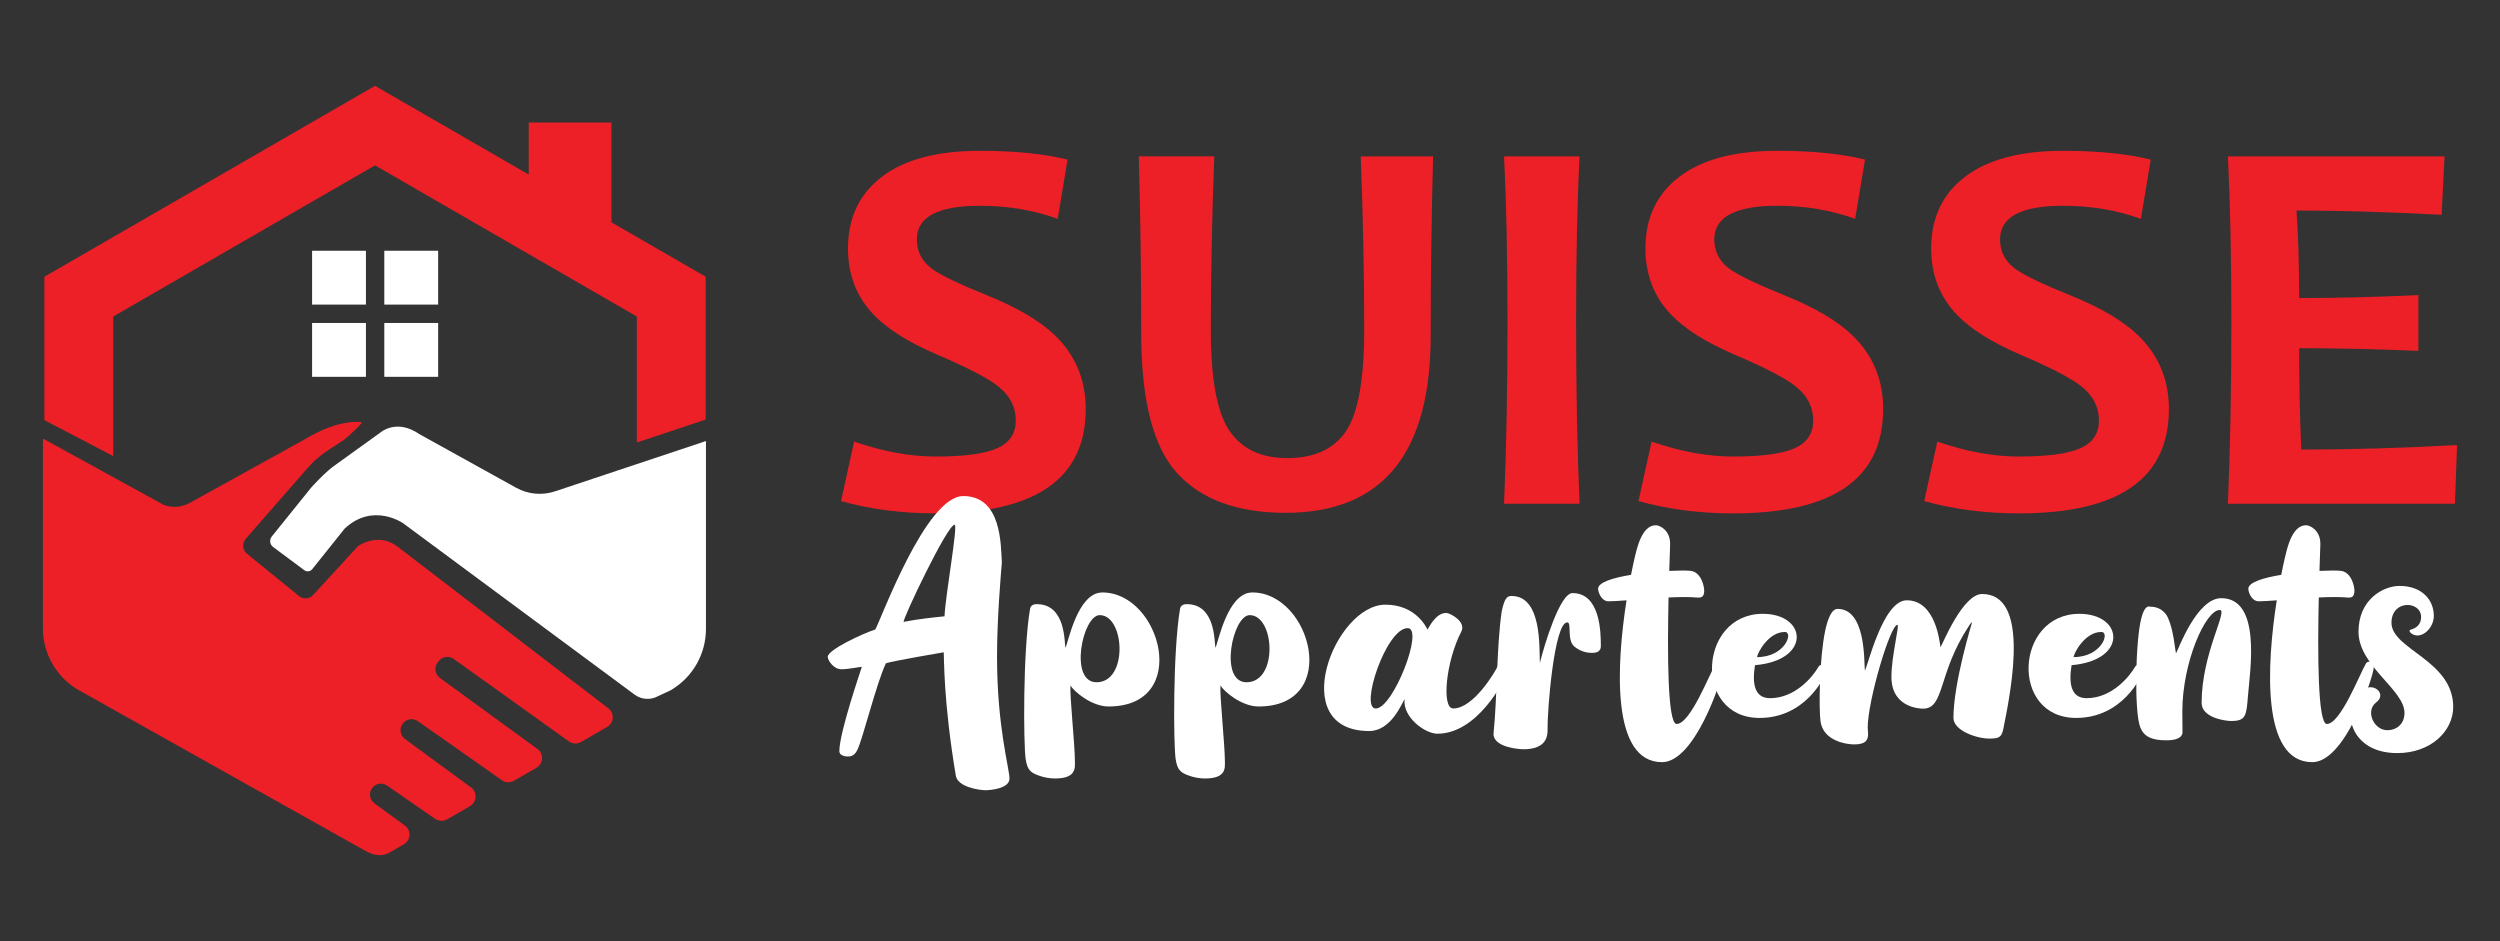
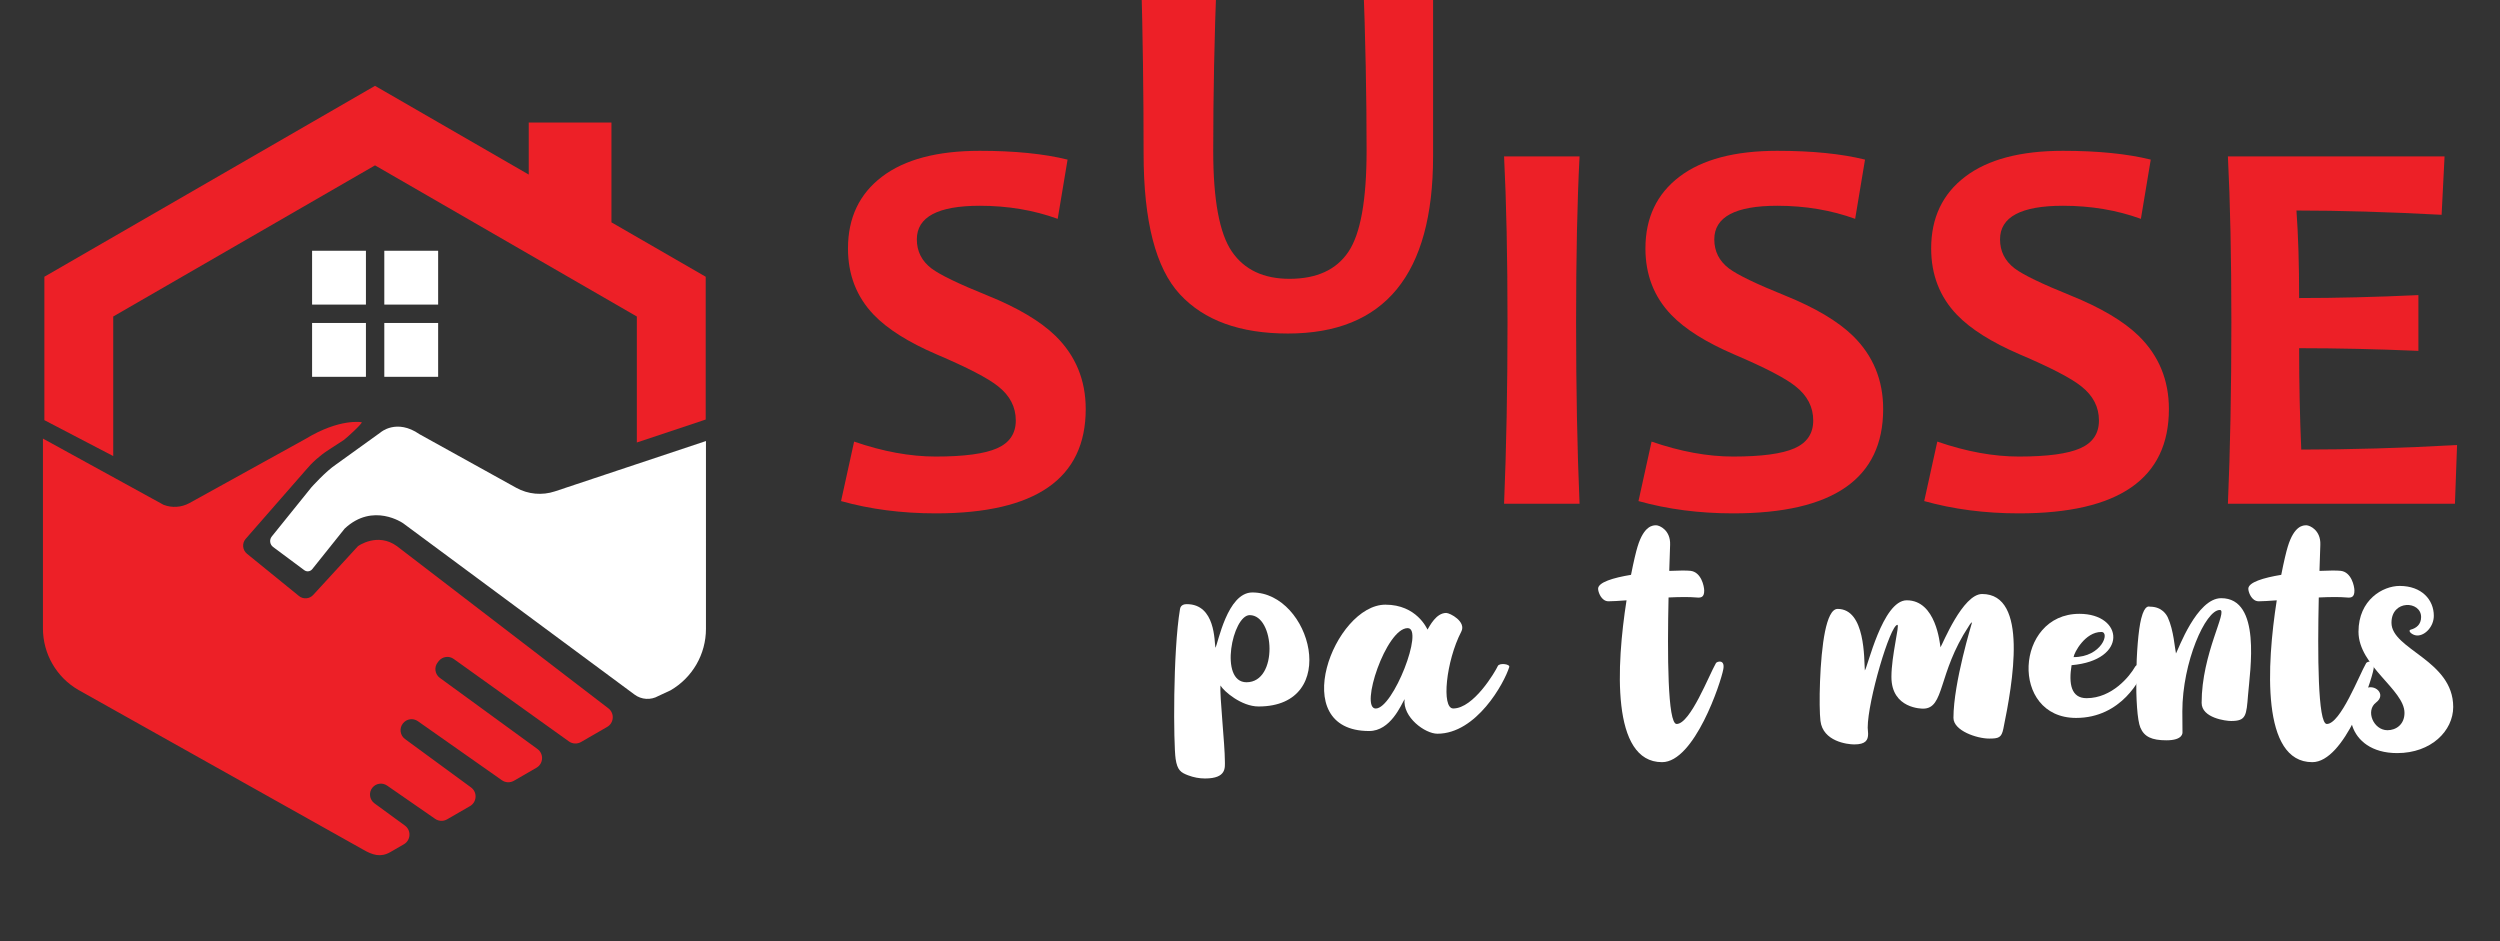
<svg xmlns="http://www.w3.org/2000/svg" version="1.1" id="Calque_1" x="0px" y="0px" width="176px" height="66.25px" viewBox="0 0 176 66.25" enable-background="new 0 0 176 66.25" xml:space="preserve">
  <rect x="0" y="0" width="176" height="66.25" fill="#333333" stroke="none" />
  <g>
    <path fill="#ED2027" d="M76.435,28.796c0,4.896-3.52,7.345-10.557,7.345c-2.392,0-4.615-0.289-6.668-0.865l0.92-4.188   c2.028,0.701,3.944,1.053,5.748,1.053c2.004,0,3.442-0.194,4.32-0.583c0.876-0.388,1.314-1.039,1.314-1.954   c0-0.951-0.413-1.752-1.239-2.403c-0.714-0.576-2.161-1.326-4.34-2.254c-1.979-0.852-3.449-1.778-4.414-2.78   c-1.214-1.264-1.821-2.822-1.821-4.677c0-2.153,0.799-3.838,2.396-5.052c1.596-1.215,3.89-1.821,6.884-1.821   c2.453,0,4.513,0.207,6.179,0.619l-0.695,4.17c-1.689-0.613-3.519-0.921-5.483-0.921c-2.956,0-4.434,0.79-4.434,2.367   c0,0.839,0.345,1.522,1.033,2.047c0.602,0.451,1.909,1.084,3.926,1.898c2.141,0.863,3.744,1.816,4.809,2.854   C75.726,25.04,76.435,26.755,76.435,28.796z" />
-     <path fill="#ED2027" d="M100.889,11.009c-0.111,4.207-0.168,8.414-0.168,12.622c0,8.314-3.406,12.471-10.219,12.471   c-3.369,0-5.904-0.92-7.606-2.762c-1.704-1.84-2.555-5.146-2.555-9.917c0-4.208-0.057-8.346-0.17-12.415h5.316   c-0.163,4.232-0.244,8.314-0.244,12.245c0,3.444,0.438,5.804,1.315,7.082c0.876,1.277,2.229,1.916,4.055,1.916   c1.916,0,3.302-0.637,4.15-1.907c0.854-1.271,1.277-3.646,1.277-7.127c0-3.818-0.08-7.889-0.243-12.208H100.889z" />
+     <path fill="#ED2027" d="M100.889,11.009c0,8.314-3.406,12.471-10.219,12.471   c-3.369,0-5.904-0.92-7.606-2.762c-1.704-1.84-2.555-5.146-2.555-9.917c0-4.208-0.057-8.346-0.17-12.415h5.316   c-0.163,4.232-0.244,8.314-0.244,12.245c0,3.444,0.438,5.804,1.315,7.082c0.876,1.277,2.229,1.916,4.055,1.916   c1.916,0,3.302-0.637,4.15-1.907c0.854-1.271,1.277-3.646,1.277-7.127c0-3.818-0.08-7.889-0.243-12.208H100.889z" />
    <path fill="#ED2027" d="M111.201,35.464h-5.314c0.161-3.882,0.242-8.146,0.242-12.792c0-4.57-0.081-8.458-0.242-11.663h5.314   c-0.164,3.154-0.244,7.043-0.244,11.663C110.957,27.394,111.037,31.656,111.201,35.464z" />
    <path fill="#ED2027" d="M132.575,28.796c0,4.896-3.521,7.345-10.558,7.345c-2.391,0-4.613-0.289-6.668-0.865l0.922-4.188   c2.026,0.701,3.942,1.053,5.746,1.053c2.004,0,3.443-0.194,4.32-0.583c0.876-0.388,1.314-1.039,1.314-1.954   c0-0.951-0.414-1.752-1.239-2.403c-0.714-0.576-2.161-1.326-4.34-2.254c-1.979-0.852-3.449-1.778-4.414-2.78   c-1.214-1.264-1.82-2.822-1.82-4.677c0-2.153,0.798-3.838,2.396-5.052c1.596-1.215,3.89-1.821,6.884-1.821   c2.452,0,4.514,0.207,6.179,0.619l-0.695,4.17c-1.688-0.613-3.519-0.921-5.482-0.921c-2.956,0-4.434,0.79-4.434,2.367   c0,0.839,0.344,1.522,1.032,2.047c0.603,0.451,1.91,1.084,3.927,1.898c2.141,0.863,3.744,1.816,4.809,2.854   C131.866,25.04,132.575,26.755,132.575,28.796z" />
    <path fill="#ED2027" d="M152.691,28.796c0,4.896-3.521,7.345-10.558,7.345c-2.391,0-4.614-0.289-6.668-0.865l0.921-4.188   c2.028,0.701,3.943,1.053,5.747,1.053c2.005,0,3.443-0.194,4.32-0.583c0.876-0.388,1.313-1.039,1.313-1.954   c0-0.951-0.412-1.752-1.238-2.403c-0.715-0.576-2.16-1.326-4.34-2.254c-1.979-0.852-3.449-1.778-4.414-2.78   c-1.215-1.264-1.82-2.822-1.82-4.677c0-2.153,0.798-3.838,2.395-5.052c1.598-1.215,3.891-1.821,6.885-1.821   c2.453,0,4.514,0.207,6.179,0.619l-0.694,4.17c-1.689-0.613-3.519-0.921-5.484-0.921c-2.955,0-4.432,0.79-4.432,2.367   c0,0.839,0.344,1.522,1.032,2.047c0.603,0.451,1.909,1.084,3.927,1.898c2.141,0.863,3.742,1.816,4.809,2.854   C151.982,25.04,152.691,26.755,152.691,28.796z" />
    <path fill="#ED2027" d="M172.977,31.331l-0.149,4.133h-15.983c0.162-3.782,0.243-8.046,0.243-12.792   c0-4.557-0.081-8.446-0.243-11.663h15.252l-0.207,4.112c-3.757-0.199-7.162-0.3-10.219-0.3c0.125,1.741,0.188,3.794,0.188,6.161   c2.619,0,5.416-0.069,8.396-0.207v3.926c-2.93-0.125-5.729-0.188-8.396-0.188c0,2.541,0.052,4.921,0.15,7.137   C165.438,31.65,169.094,31.544,172.977,31.331z" />
  </g>
  <g>
-     <path fill="#FFFFFF" d="M70.53,39.594c-0.084,1.045-0.339,3.953-0.339,6.647c0,4.948,0.876,7.843,0.876,8.577   c0,0.736-1.495,0.815-1.646,0.815c-0.538,0-1.998-0.241-2.131-1.024c-0.881-5.248-0.821-8.322-0.851-8.688   c-0.117,0.013-3.645,0.627-4.068,0.771c-0.67,1.389-1.633,5.349-2.016,6.107c-0.163,0.323-0.349,0.458-0.654,0.458   c-0.104,0-0.61-0.014-0.61-0.386c0-1.309,1.533-5.743,1.583-5.926c-0.213,0.015-0.958,0.171-1.448,0.171   c-0.535,0-0.953-0.624-0.953-0.874c0-0.501,2.46-1.639,3.348-1.928c0.379-0.635,3.546-9.392,6.192-9.392   C70.538,34.925,70.452,38.395,70.53,39.594z M67.204,36.941c-0.515,0-3.66,6.634-3.589,6.839c0.967-0.196,2.24-0.329,2.879-0.392   C66.577,41.759,67.459,36.941,67.204,36.941z" />
-     <path fill="#FFFFFF" d="M78.041,49.736c-1.196,0-2.435-1.059-2.68-1.478c-0.063,0.679,0.311,4.171,0.311,5.315   c0,0.443,0.142,1.232-1.397,1.232c-0.406,0-0.802-0.076-1.188-0.221c-0.51-0.193-0.763-0.355-0.881-1.154   c-0.152-1.015-0.202-7.509,0.308-10.558c0.05-0.3,0.32-0.34,0.474-0.34c2.036,0,1.938,2.653,2.018,3.073   c0.183-0.291,0.831-3.896,2.601-3.896C81.739,41.713,83.873,49.736,78.041,49.736z M77.42,43.305c-1.21,0-2.179,4.726-0.223,4.726   C79.446,48.029,79.189,43.305,77.42,43.305z" />
    <path fill="#FFFFFF" d="M88.6,49.736c-1.197,0-2.435-1.059-2.68-1.478c-0.063,0.679,0.311,4.171,0.311,5.315   c0,0.443,0.142,1.232-1.397,1.232c-0.406,0-0.802-0.076-1.188-0.221c-0.51-0.193-0.763-0.355-0.882-1.154   c-0.151-1.015-0.201-7.509,0.309-10.558c0.05-0.3,0.32-0.34,0.474-0.34c2.035,0,1.938,2.653,2.018,3.073   c0.183-0.291,0.83-3.896,2.6-3.896C92.298,41.713,94.432,49.736,88.6,49.736z M87.979,43.305c-1.211,0-2.179,4.726-0.224,4.726   C90.004,48.029,89.747,43.305,87.979,43.305z" />
    <path fill="#FFFFFF" d="M106.252,46.955c-0.355,1.148-2.318,4.699-5.059,4.699c-0.875,0-2.455-1.162-2.311-2.435   c-0.251,0.425-0.99,2.245-2.494,2.245c-5.88,0-2.447-8.895,1.146-8.895c2.194,0,2.922,1.683,2.963,1.755   c0.146-0.239,0.604-1.173,1.315-1.173c0.272,0,1.429,0.615,1.063,1.315c-1.077,2.074-1.412,5.41-0.567,5.41   c1.438,0,2.963-2.601,3.137-2.987C105.557,46.646,106.314,46.75,106.252,46.955z M99.1,44.22c-1.521,0-3.395,5.66-2.248,5.66   C98.081,49.88,100.277,44.22,99.1,44.22z" />
-     <path fill="#FFFFFF" d="M112.699,45.484c0,0.473-0.447,0.478-0.635,0.478c-0.446,0-0.854-0.147-1.215-0.432   c-0.578-0.462-0.17-1.714-0.516-1.714c-0.918,0-1.412,6.235-1.385,7.561c0.02,0.887-0.52,1.37-1.707,1.37   c-0.165,0-2.063-0.087-2.1-1.06c0.273-2.68,0.211-6.076,0.576-8.636c0.204-0.966,0.397-1.094,0.694-1.094   c2.161,0,1.94,3.668,1.996,4.72c0.28-1.172,1.405-4.924,2.294-4.924C112.657,41.755,112.699,44.497,112.699,45.484z" />
    <path fill="#FFFFFF" d="M121.322,47.105c-0.17,0.957-2.038,6.551-4.314,6.551c-3.597,0-3.213-6.836-2.5-11.393   c-0.543,0.039-0.994,0.068-1.27,0.068c-0.518,0-0.732-0.67-0.732-0.882c0-0.452,1.053-0.773,2.318-0.981   c0.185-0.941,0.357-1.656,0.461-1.988c0.457-1.5,1.095-1.5,1.309-1.5c0.239,0,1.02,0.348,0.982,1.367   c-0.018,0.488-0.038,1.123-0.061,1.844c0.687-0.033,1.244-0.034,1.5-0.004c0.754,0.09,0.961,1.088,0.961,1.394   c0,0.465-0.219,0.515-0.535,0.483c-0.502-0.047-1.209-0.037-1.975-0.002c-0.086,3.945-0.074,8.906,0.568,8.906   c0.962,0,2.289-3.461,2.771-4.289C120.871,46.568,121.45,46.387,121.322,47.105z" />
-     <path fill="#FFFFFF" d="M128.689,47.003c-0.224,0.769-1.641,3.539-4.819,3.539c-4.679,0-4.312-7.329,0.231-7.329   c3.113,0,3.44,3.271-0.549,3.616c-0.214,1.312-0.031,2.323,1.057,2.323c1.793,0,3.035-1.543,3.408-2.205   C128.186,46.654,128.746,46.813,128.689,47.003z M123.695,46.261c1.979,0,2.584-1.771,1.955-1.771   C124.502,44.489,123.729,45.951,123.695,46.261z" />
    <path fill="#FFFFFF" d="M141.036,51.303c-0.129,0.627-0.327,0.693-0.999,0.693c-0.864,0-2.514-0.553-2.514-1.458   c0-2.478,1.309-6.697,1.313-6.736c-0.128,0.083-0.177,0.191-0.238,0.286c-2.195,3.331-1.682,5.801-3.213,5.801   c-0.037,0-2.229,0.028-2.229-2.232c0-1.499,0.59-3.668,0.422-3.668c-0.51,0-2.092,5.354-2.092,7.236   c0,0.162,0.029,0.252,0.029,0.438c0,0.438-0.166,0.744-0.976,0.744c-0.478,0-2.206-0.205-2.38-1.661   c-0.114-0.955-0.071-4.365,0.324-6.293c0.188-0.908,0.467-1.586,0.884-1.586c1.973,0,1.858,3.576,1.917,4.328   c0.176-0.135,1.242-4.934,2.951-4.934c2.068,0,2.328,3.04,2.375,3.309c0.149-0.223,1.563-3.752,2.931-3.752   C142.824,41.818,141.691,48.107,141.036,51.303z" />
    <path fill="#FFFFFF" d="M150.977,47.003c-0.225,0.769-1.642,3.539-4.82,3.539c-4.68,0-4.313-7.329,0.232-7.329   c3.112,0,3.439,3.271-0.55,3.616c-0.214,1.312-0.032,2.323,1.056,2.323c1.793,0,3.035-1.543,3.41-2.205   C150.471,46.654,151.031,46.813,150.977,47.003z M145.98,46.261c1.978,0,2.584-1.771,1.955-1.771   C146.787,44.489,146.014,45.951,145.98,46.261z" />
    <path fill="#FFFFFF" d="M158.264,48.913c-0.119,1.472-0.132,1.845-1.197,1.845c-0.361,0-2.072-0.209-2.072-1.277   c0-3.483,1.883-6.539,1.279-6.539c-1.008,0-2.637,3.688-2.637,7.142c0,0.687,0.01,1.45,0.01,1.465c0,0.033,0.054,0.569-1.131,0.569   c-1.033,0-1.563-0.25-1.834-0.896c-0.438-1.045-0.351-6.058,0.06-7.676c0.258-1.016,0.569-0.836,0.616-0.836   c0.859,0,1.176,0.586,1.261,0.77c0.409,0.889,0.489,2.182,0.571,2.525c0.158-0.275,1.465-3.893,3.183-3.893   C159.218,42.111,158.402,47.208,158.264,48.913z" />
    <path fill="#FFFFFF" d="M167.098,47.105c-0.17,0.957-2.039,6.551-4.314,6.551c-3.598,0-3.213-6.836-2.501-11.393   c-0.542,0.039-0.994,0.068-1.269,0.068c-0.519,0-0.732-0.67-0.732-0.882c0-0.452,1.051-0.773,2.318-0.981   c0.185-0.941,0.357-1.656,0.461-1.988c0.457-1.5,1.094-1.5,1.309-1.5c0.238,0,1.02,0.348,0.982,1.367   c-0.018,0.488-0.039,1.123-0.061,1.844c0.686-0.033,1.243-0.034,1.499-0.004c0.755,0.09,0.962,1.088,0.962,1.394   c0,0.465-0.219,0.515-0.535,0.483c-0.502-0.047-1.21-0.037-1.975-0.002c-0.086,3.945-0.074,8.906,0.566,8.906   c0.963,0,2.289-3.461,2.772-4.289C166.646,46.568,167.225,46.387,167.098,47.105z" />
    <path fill="#FFFFFF" d="M172.706,49.77c0,1.678-1.55,3.248-3.944,3.248c-3.603,0-4.039-3.535-2.287-4.528   c0.711-0.402,1.558,0.396,0.803,0.964c-0.767,0.577-0.186,1.953,0.799,1.953c0.602,0,1.199-0.4,1.199-1.221   c0-1.629-3.238-3.306-3.238-5.711c0-2.254,1.716-3.226,2.898-3.226c1.558,0,2.405,0.979,2.405,2.101   c0,0.754-0.606,1.389-1.155,1.389c-0.287,0-0.553-0.211-0.553-0.321c0-0.042,0.028-0.076,0.086-0.092   c0.391-0.104,0.727-0.364,0.727-0.886c0-1.149-2.086-1.244-2.086,0.402C168.359,45.727,172.706,46.473,172.706,49.77z" />
  </g>
  <g>
    <g>
      <rect x="27.055" y="17.653" fill="#FFFFFF" width="3.79" height="3.79" />
      <rect x="21.971" y="17.653" fill="#FFFFFF" width="3.79" height="3.79" />
      <rect x="27.055" y="22.737" fill="#FFFFFF" width="3.79" height="3.791" />
      <rect x="21.971" y="22.737" fill="#FFFFFF" width="3.79" height="3.791" />
    </g>
  </g>
  <polygon fill="#ED2027" points="43.046,15.653 43.046,8.625 37.223,8.625 37.223,12.29 26.401,6.043 3.123,19.483 3.123,29.578   7.971,32.107 7.971,22.282 26.401,11.641 44.833,22.282 44.833,31.151 49.681,29.535 49.681,19.483 " />
  <path fill="#ED2027" d="M25.2,38.451l-3.136,3.417c-0.26,0.302-0.714,0.342-1.021,0.087l-3.659-2.973  c-0.313-0.26-0.358-0.722-0.1-1.032l4.209-4.816c0.465-0.564,1.015-1.056,1.629-1.455l1.089-0.707  c0.142-0.093,1.411-1.248,1.241-1.248c0,0-1.537-0.286-3.934,1.17l-8.179,4.521c-0.561,0.31-1.229,0.354-1.825,0.124l-8.491-4.663  v13.368c0,1.786,0.953,3.438,2.5,4.33l20.038,11.236c0.675,0.392,1.24,0.567,1.916,0.179l0.956-0.552  c0.493-0.285,0.531-0.983,0.071-1.317l-2.142-1.565c-0.354-0.261-0.42-0.765-0.143-1.104l0,0c0.253-0.312,0.703-0.374,1.033-0.146  l3.381,2.342c0.25,0.174,0.578,0.188,0.843,0.035l1.612-0.931c0.492-0.285,0.53-0.981,0.071-1.317l-4.646-3.406  c-0.354-0.262-0.419-0.764-0.142-1.104l0.009-0.009c0.254-0.314,0.706-0.376,1.036-0.145l5.916,4.158  c0.251,0.178,0.581,0.191,0.847,0.039l1.589-0.917c0.493-0.286,0.53-0.983,0.069-1.319l-6.87-5.006  c-0.355-0.259-0.421-0.764-0.143-1.104l0.074-0.093c0.256-0.313,0.713-0.375,1.042-0.139l8.112,5.807  c0.251,0.181,0.584,0.197,0.852,0.043l1.841-1.063c0.486-0.28,0.531-0.966,0.086-1.307L27.947,38.451  C26.574,37.452,25.2,38.451,25.2,38.451z" />
  <path fill="#FFFFFF" d="M36.342,34.34l-6.808-3.771c-1.623-1.124-2.747-0.124-2.747-0.124l-3.121,2.247  c-0.75,0.499-1.749,1.623-1.749,1.623l-2.782,3.451c-0.186,0.229-0.144,0.566,0.092,0.743l2.194,1.632  c0.173,0.129,0.417,0.101,0.555-0.066l2.288-2.861c1.998-1.873,4.12-0.374,4.12-0.374l16.281,12.054  c0.488,0.368,1.151,0.409,1.682,0.104l0.852-0.395c1.548-0.894,2.5-2.543,2.5-4.332V31.049L39.07,34.591  C38.165,34.893,37.176,34.801,36.342,34.34z" />
</svg>